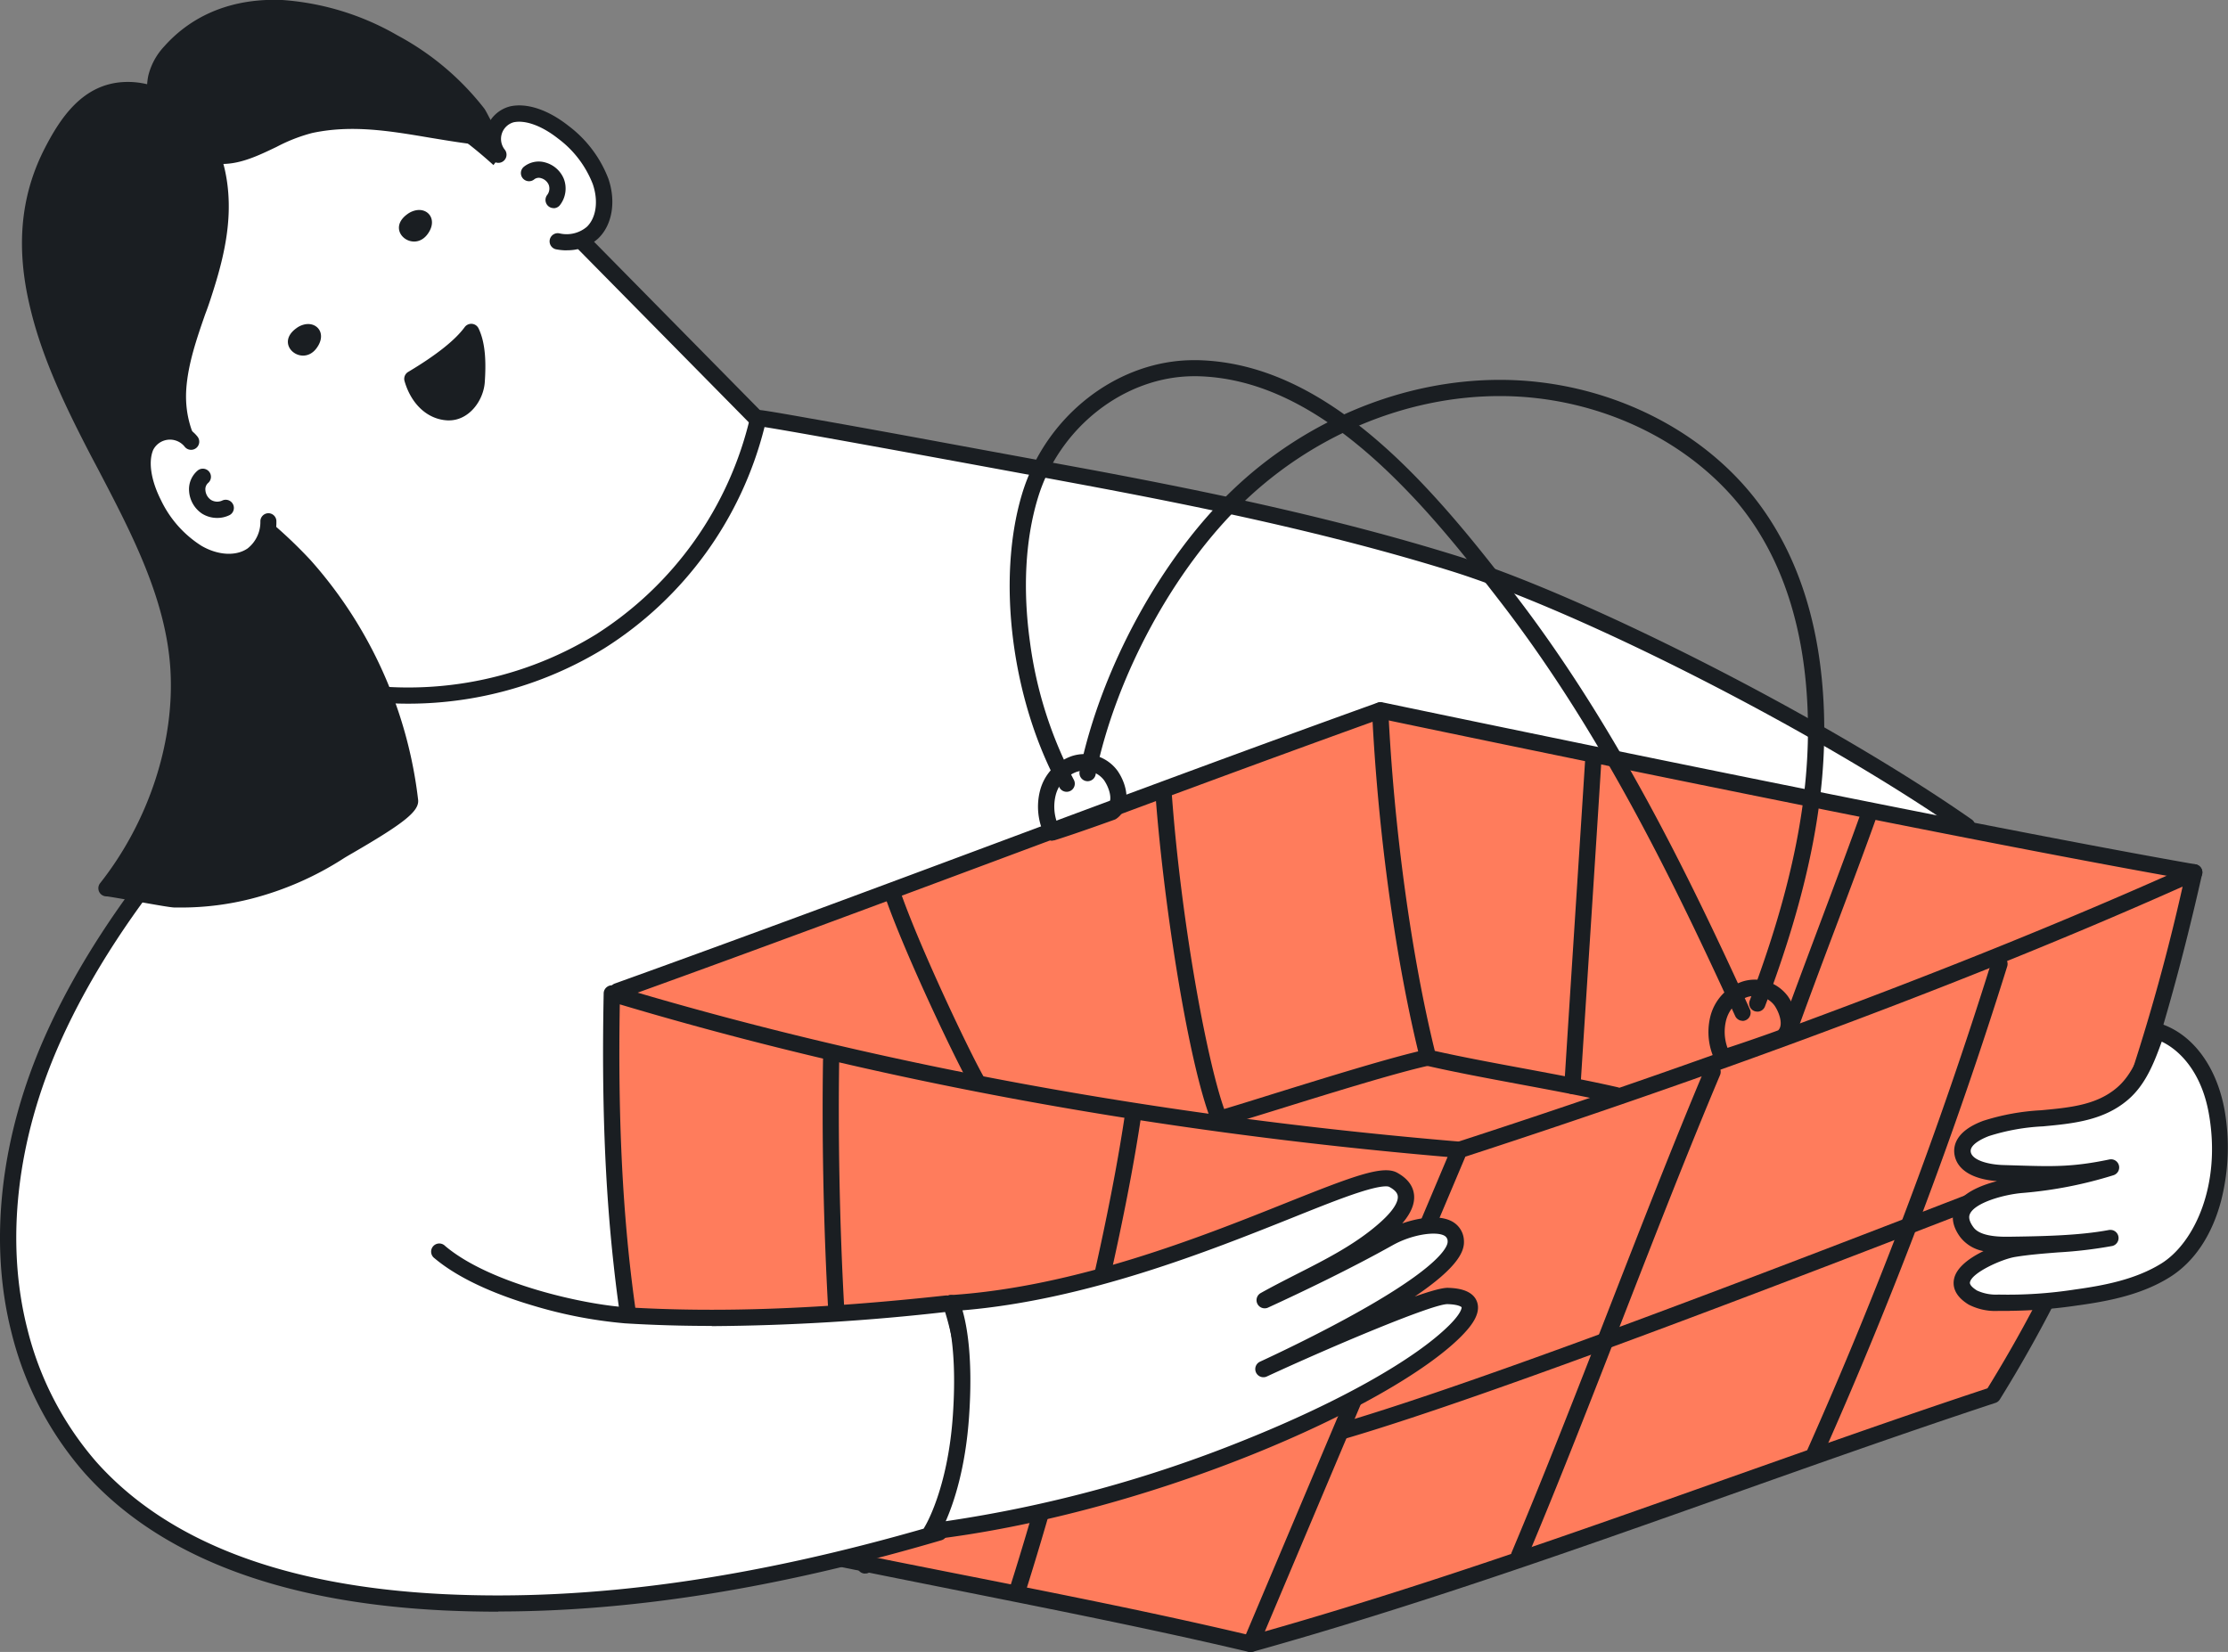
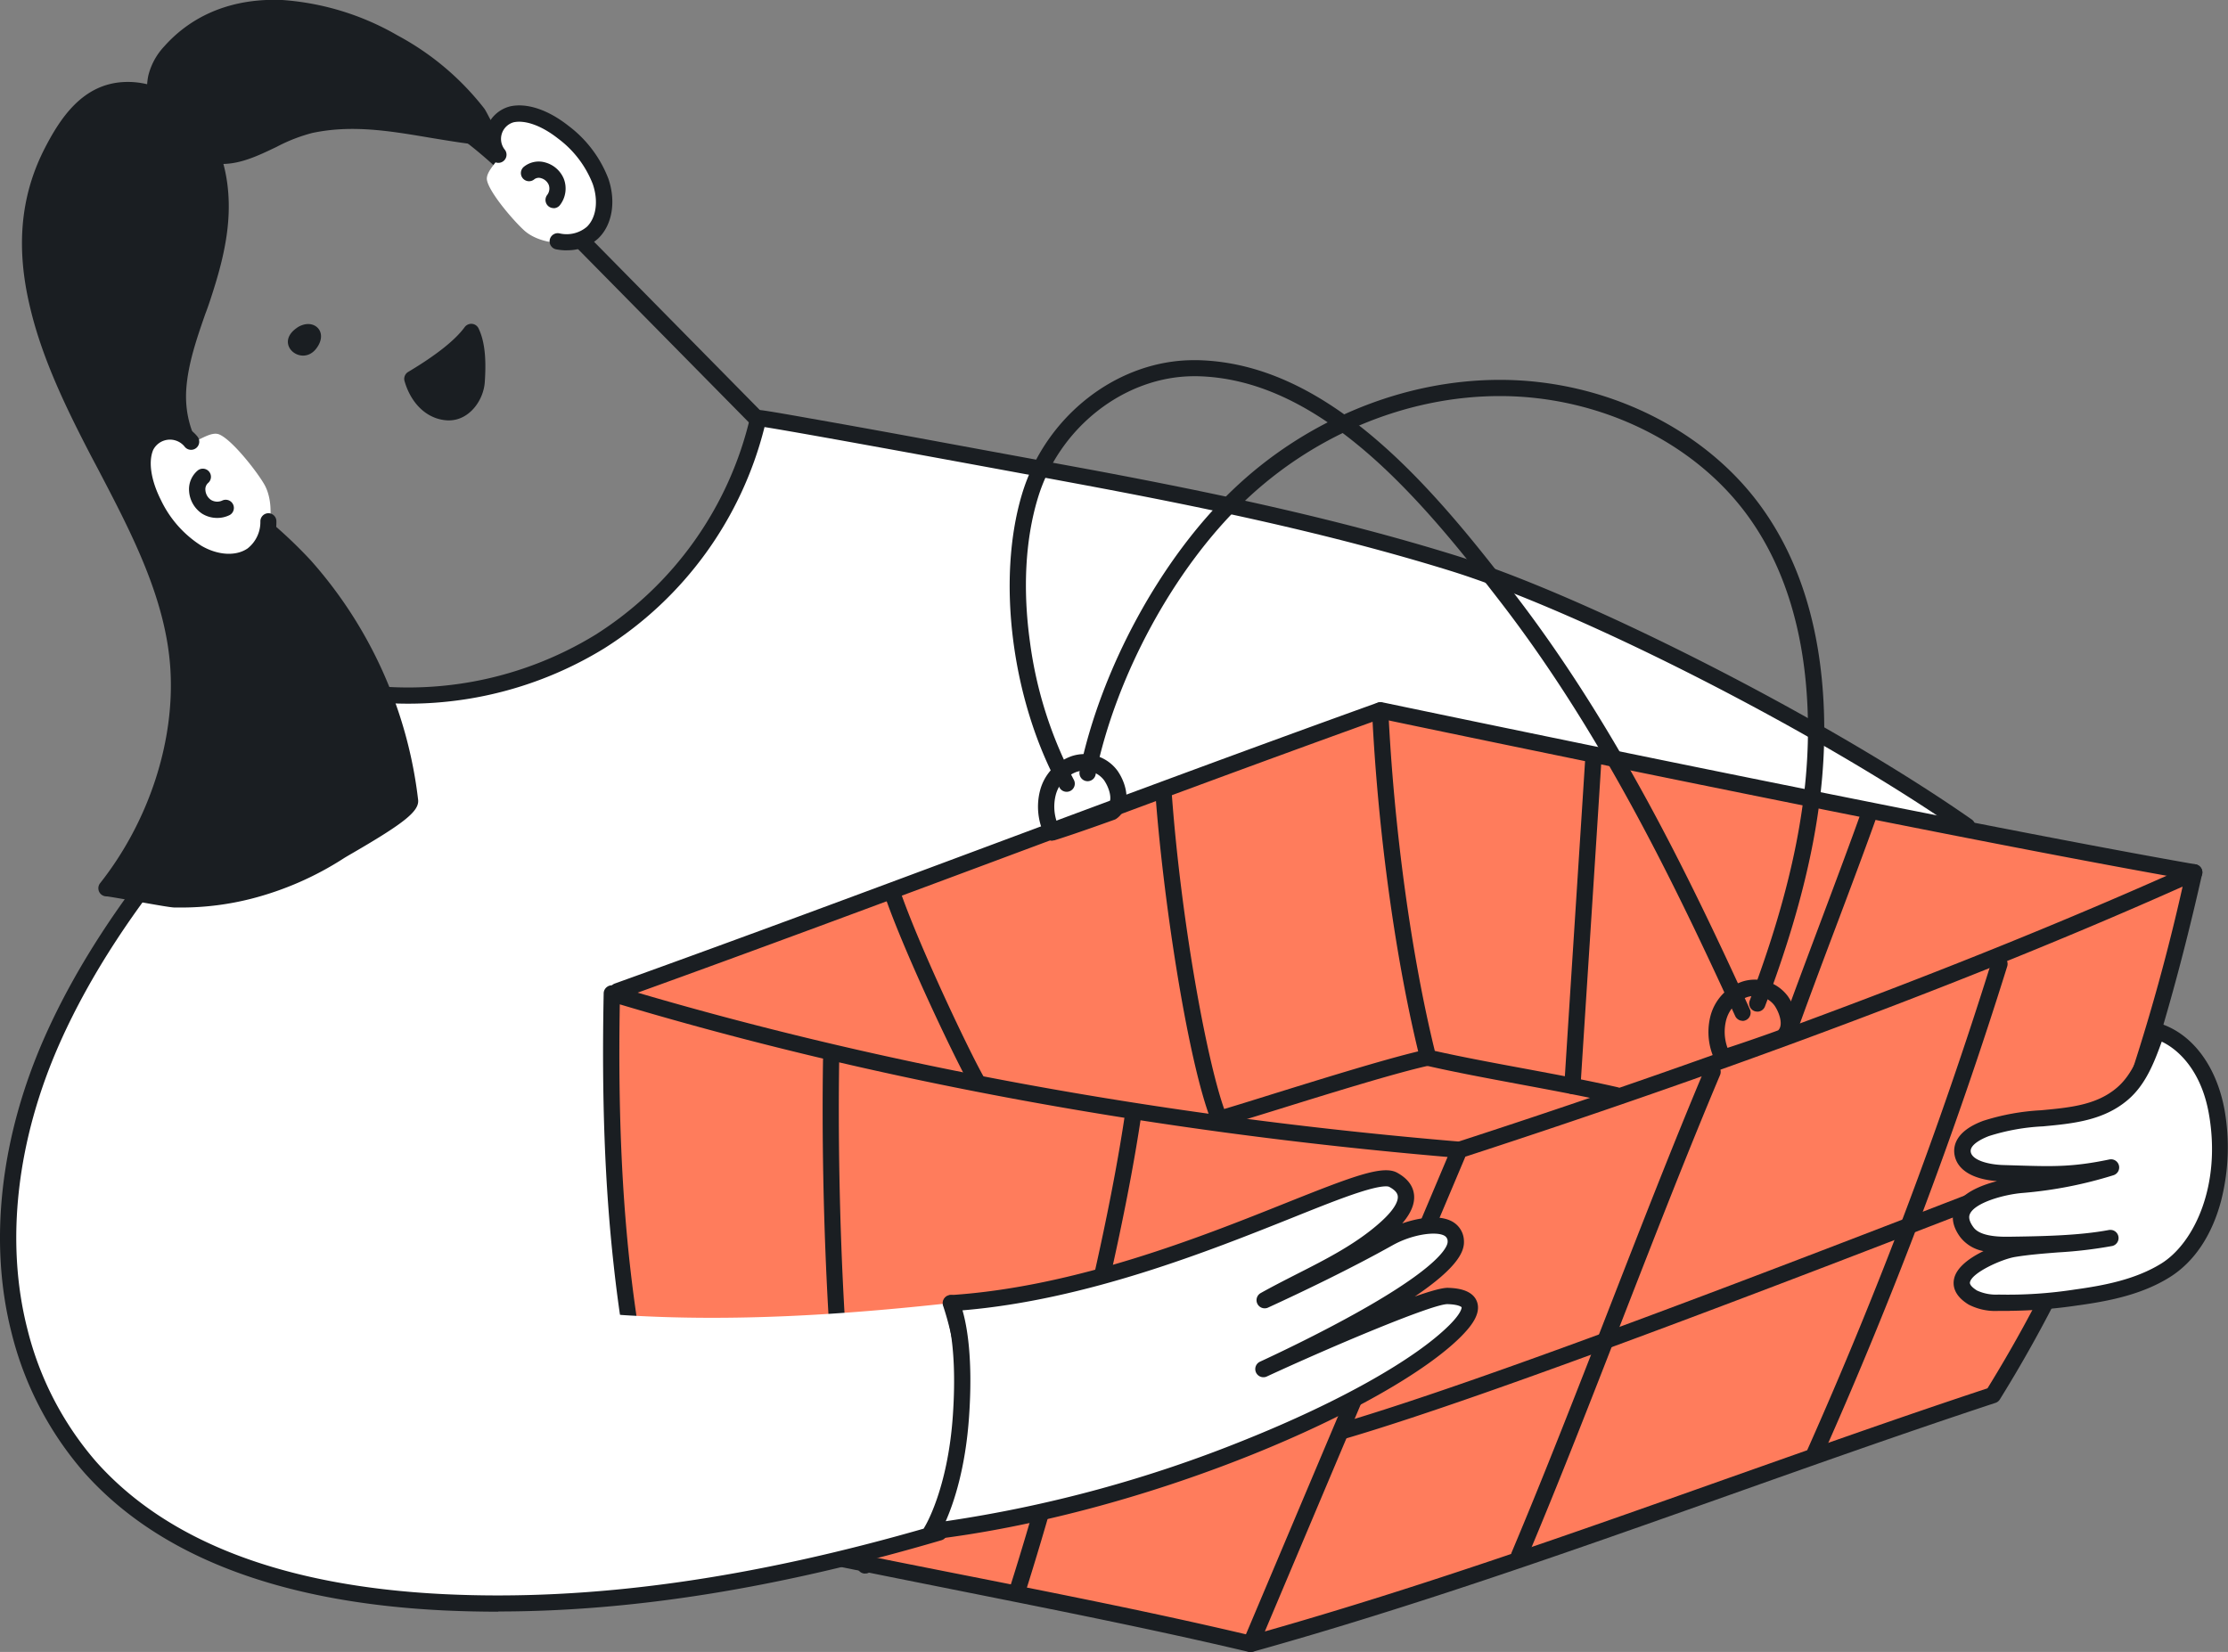
<svg xmlns="http://www.w3.org/2000/svg" viewBox="0 0 439.82 326.16">
  <rect x="0" y="0" width="439.82" height="326.16" fill="#808080" stroke="none" />
  <defs>
    <style>.cls-1{fill:#fff;}.cls-2{fill:#1a1e22;}.cls-3{fill:#ff7c5c;}</style>
  </defs>
  <g id="Layer_2" data-name="Layer 2">
    <g id="Layer_2-2" data-name="Layer 2">
-       <path class="cls-1" d="M150.1,83.4,107.82,40.47c-6.26-6.35-12.6-12.77-20.21-17.41C70,12.3,40.55,12.24,31.37,31.86,25,45.53,22.9,62.09,28,76c7.14,19.45,30,41.83,42.34,58.07a33.18,33.18,0,0,0,22.25,12.53c8.4.78,16.82-1.66,24.49-5.17,10.76-4.93,20.66-12.2,27.27-22s8.71-24.58,5.75-36Z" />
      <path class="cls-2" d="M61.09,17.44a41.33,41.33,0,0,0-11.87,1.65c-7.69,2.32-13.36,7-16.39,13.45-6.69,14.31-7.93,30.35-3.32,42.92,5,13.63,18,28.9,29.52,42.38,4.65,5.45,9,10.6,12.59,15.27A31.44,31.44,0,0,0,92.73,145c7.1.66,14.85-1,23.68-5,11.51-5.28,20.71-12.69,26.61-21.45,6.09-9,8.39-23.09,5.63-34.32l-42-42.61c-6.1-6.2-12.41-12.6-19.89-17.17a50.62,50.62,0,0,0-25.69-7ZM95.81,148.37c-1.14,0-2.26-.05-3.37-.16a34.79,34.79,0,0,1-23.38-13.16c-3.5-4.6-7.86-9.71-12.48-15.13C44.92,106.24,31.69,90.73,26.5,76.56c-4.9-13.35-3.62-30.32,3.42-45.38C33.35,23.85,39.7,18.61,48.3,16c12.34-3.72,28.48-1.44,40.15,5.68C96.27,26.46,102.72,33,109,39.34l42.29,42.93a1.56,1.56,0,0,1,.41.73c3.13,12.11.67,27.47-6,37.33-6.22,9.24-15.88,17-27.93,22.57-8,3.67-15.22,5.47-21.94,5.47Z" />
      <path class="cls-1" d="M184.75,302.8c-31.22,9.13-64.46,15.12-97.09,13.55-24.95-1.2-52.49-7.21-69.82-26.66a64.17,64.17,0,0,1-14-26.9c-4.88-19.08-1.48-39.62,6.54-57.61,11.89-26.7,33.24-49.75,54.23-69.61a72.5,72.5,0,0,0,53.82-8.92,71.15,71.15,0,0,0,31.24-44.09c.08-.36,61.16,11,67.14,12.09,23.53,4.45,47,9.4,69.91,16.5,29.76,9.23,84.59,38.36,109.16,57.52L184.75,302.8Z" />
      <path class="cls-3" d="M433.13,172.23c-49.07-8.56-160.65-32-160.65-32-50.72,18.22-99.9,37.25-150.62,55.47q33.55,22.74,69.1,42.33,17.79,9.84,36,18.94c11.52,5.75,24.13,13.82,36.53,17.34,10.43,3,22.95-8.09,32.3-13.5q17.6-10.17,35-20.73,34.72-21.13,68.48-43.78c11.26-7.55,33.92-24.1,33.92-24.1Z" />
      <path class="cls-2" d="M125.38,196.17c21,14.12,43.33,27.73,66.36,40.48,11.73,6.49,23.81,12.85,35.92,18.91,3.24,1.62,6.48,3.37,9.91,5.23,8.64,4.68,17.57,9.51,26.34,12,7.43,2.11,16.46-3.86,24.42-9.12,2.34-1.55,4.55-3,6.64-4.22,11.66-6.74,23.41-13.71,34.93-20.72,23-14,46-28.72,68.42-43.74,8.64-5.79,24.23-17.06,30.8-21.83-48.59-8.66-149-29.65-156.52-31.24-25.21,9.07-50.46,18.48-74.87,27.58-23.6,8.8-48,17.89-72.35,26.67Zm141.79,80.28a14.93,14.93,0,0,1-4.14-.57c-9.11-2.59-18.2-7.51-27-12.27-3.41-1.84-6.62-3.58-9.81-5.18-12.15-6.07-24.28-12.46-36-19-24.07-13.33-47.37-27.59-69.22-42.4a1.61,1.61,0,0,1,.36-2.84c25.35-9.11,50.73-18.57,75.29-27.73s50-18.63,75.33-27.74a1.52,1.52,0,0,1,.87-.06c1.12.23,112.11,23.5,160.59,32a1.61,1.61,0,0,1,.67,2.88c-.22.17-22.81,16.65-34,24.13-22.42,15.05-45.48,29.79-68.55,43.82-11.53,7-23.3,14-35,20.75-2,1.16-4.18,2.6-6.48,4.12-7.22,4.78-15.27,10.1-22.93,10.1Z" />
      <path class="cls-3" d="M246.91,324.56C262.6,293.37,276,259.77,288.1,227c-56.55-4.75-113-14.47-167.32-30.87-.77,38.18,1.88,70.14,12.52,104.47,37,8.78,76.64,15.15,113.61,23.94Z" />
      <path class="cls-2" d="M134.56,299.27c18.19,4.29,37.34,8.08,55.86,11.74s37.48,7.41,55.63,11.69c16.35-32.67,29.79-67.26,39.81-94.26-58.37-5-113.36-15.17-163.51-30.14-.69,41,2.88,70.49,12.21,101Zm112.35,26.89a1.55,1.55,0,0,1-.37,0c-18.46-4.38-37.92-8.23-56.75-12s-38.35-7.58-56.86-12a1.59,1.59,0,0,1-1.17-1.09A272.31,272.31,0,0,1,121.17,250c-1.78-16-2.41-33.11-2-53.89a1.59,1.59,0,0,1,.67-1.26,1.56,1.56,0,0,1,1.4-.24c51.09,15.41,107.27,25.78,167,30.8a1.64,1.64,0,0,1,1.22.74,1.59,1.59,0,0,1,.15,1.42c-10.23,27.65-24.17,63.75-41.25,97.7a1.61,1.61,0,0,1-1.44.88Z" />
      <path class="cls-3" d="M288.1,227c47.24-15.34,99.74-34.38,145-54.79C424.4,211,413.05,243.86,393.4,275.45c-49.18,16.24-96.6,35.19-146.49,49.11L288.1,227Z" />
      <path class="cls-2" d="M289.29,228.33l-39.6,93.78c30.74-8.73,61.07-19.49,90.43-29.9,17-6,34.65-12.29,52.22-18.1A272.06,272.06,0,0,0,415.86,226a403.8,403.8,0,0,0,15-50.95c-49.45,22.07-104,41.08-141.55,53.31Zm-42.38,97.83a1.59,1.59,0,0,1-1.2-.54,1.61,1.61,0,0,1-.28-1.69l41.19-97.53a1.63,1.63,0,0,1,1-.91c38.27-12.42,94.47-32,144.86-54.72a1.6,1.6,0,0,1,1.68.22,1.58,1.58,0,0,1,.55,1.59c-9.64,42.84-22,74.83-39.93,103.72a1.58,1.58,0,0,1-.86.68c-17.72,5.85-35.51,12.16-52.7,18.26-30.44,10.79-61.92,21.95-93.86,30.87a2,2,0,0,1-.43.05Z" />
      <path class="cls-2" d="M319,217.8a2.2,2.2,0,0,1-.36,0c-5.53-1.28-12.11-2.5-18.48-3.69s-13-2.42-18.6-3.71a1.62,1.62,0,0,1-1.2-1.18c-4.83-19.31-8.38-45.05-9.51-68.85a1.6,1.6,0,0,1,1.53-1.68,1.63,1.63,0,0,1,1.68,1.53c1.1,23.21,4.52,48.26,9.18,67.27,5.32,1.19,11.51,2.35,17.51,3.46,6.4,1.19,13,2.43,18.61,3.72a1.61,1.61,0,0,1-.36,3.17Z" />
      <path class="cls-2" d="M299.9,308.7a1.5,1.5,0,0,1-.62-.13,1.6,1.6,0,0,1-.86-2.1c6.3-14.93,12.78-31.58,19.05-47.67S330.23,226,336.55,211a1.61,1.61,0,1,1,3,1.25c-6.3,14.93-12.78,31.57-19.05,47.67s-12.76,32.79-19.08,47.76a1.61,1.61,0,0,1-1.48,1Z" />
      <path class="cls-2" d="M358.28,288.44a1.55,1.55,0,0,1-.66-.15,1.59,1.59,0,0,1-.8-2.12,886.57,886.57,0,0,0,36.34-96.35,1.61,1.61,0,0,1,3.07,1,887.2,887.2,0,0,1-36.49,96.72,1.6,1.6,0,0,1-1.46.95Z" />
      <path class="cls-2" d="M264.93,284.17a1.59,1.59,0,0,1-1.54-1.15,1.61,1.61,0,0,1,1.09-2c29.12-8.54,87.88-31.25,126.76-46.29,10-3.84,18.56-7.17,25.54-9.83a1.61,1.61,0,1,1,1.15,3c-7,2.66-15.58,6-25.54,9.83-38.93,15.05-97.75,37.8-127,46.37a1.41,1.41,0,0,1-.45.07Z" />
      <path class="cls-2" d="M200.87,315.41a1.34,1.34,0,0,1-.48-.08,1.6,1.6,0,0,1-1-2c8-25.23,18.44-65,22.61-92.85a1.61,1.61,0,0,1,3.18.47c-4.2,28-14.72,68-22.73,93.35a1.61,1.61,0,0,1-1.53,1.12Z" />
      <path class="cls-2" d="M240.17,221.19a1.62,1.62,0,0,1-1.51-1.07c-4.47-12.55-9.07-42.9-10.57-63.36a1.61,1.61,0,0,1,3.21-.23c1.83,25.08,6.85,52.57,10.39,62.52a1.6,1.6,0,0,1-1,2,1.7,1.7,0,0,1-.54.09Z" />
      <path class="cls-2" d="M310.4,216h-.1a1.59,1.59,0,0,1-1.5-1.7c.57-9,1.34-21,2.08-32.5s1.5-23.28,2.07-32.26a1.6,1.6,0,1,1,3.2.21c-.56,9-1.31,20.6-2.06,32.25s-1.52,23.47-2.09,32.5a1.6,1.6,0,0,1-1.6,1.5Z" />
      <path class="cls-2" d="M352.76,206.22a1.7,1.7,0,0,1-.54-.09,1.6,1.6,0,0,1-1-2c2.23-6.27,5.24-14.29,8.15-22.05s5.91-15.76,8.13-22a1.61,1.61,0,0,1,3,1.08c-2.23,6.26-5.24,14.29-8.15,22s-5.92,15.75-8.14,22a1.6,1.6,0,0,1-1.51,1.07Z" />
      <path class="cls-2" d="M240,222.73a1.61,1.61,0,0,1-.45-3.15c3-.86,7.17-2.16,12-3.67,10.44-3.24,23.44-7.27,30-8.69a1.62,1.62,0,0,1,1.91,1.24,1.6,1.6,0,0,1-1.23,1.9c-6.41,1.39-19.34,5.39-29.72,8.62-4.88,1.51-9.08,2.81-12.08,3.69a1.74,1.74,0,0,1-.45.06Z" />
      <path class="cls-2" d="M344,201.55a1.63,1.63,0,0,1-1.46-.94c-11.87-25.92-26.23-55.77-46.52-82-6.11-7.9-15.36-19.84-25.84-28.95-11.62-10.11-22.7-15.14-33.86-15.38h-.61C222,74.3,209,84.4,204.82,98.53c-2.42,8.1-2.94,17.85-1.5,28.22A80.94,80.94,0,0,0,212,154a1.61,1.61,0,0,1-2.82,1.55c-9.44-17.19-12.5-41-7.45-57.92,4.61-15.47,18.82-26.52,33.95-26.52h.67c11.95.26,23.7,5.55,35.91,16.18,10.72,9.31,20.08,21.4,26.27,29.4,20.5,26.47,35,56.51,46.91,82.6a1.61,1.61,0,0,1-.8,2.13,1.56,1.56,0,0,1-.67.15Z" />
      <path class="cls-2" d="M346.9,199.73a1.63,1.63,0,0,1-.57-.1,1.6,1.6,0,0,1-.93-2.07c8.42-22.26,12.05-40.43,11.44-57.18-.56-15.54-4.53-28.51-11.81-38.53-10.52-14.5-29.17-23.56-48.66-23.65h-.29c-18.25,0-36.64,7.58-50.48,20.83s-25.33,34.42-29.34,54a1.61,1.61,0,0,1-3.15-.65c4.14-20.19,16-42.05,30.27-55.69C257.81,82.9,277,75,296.08,75h.3c20.5.09,40.14,9.66,51.25,25,7.66,10.55,11.84,24.11,12.42,40.3.63,17.2-3.07,35.76-11.65,58.44a1.6,1.6,0,0,1-1.5,1Z" />
      <path class="cls-2" d="M346.39,196.64a5.15,5.15,0,0,0-1.5.23,6.63,6.63,0,0,0-4.15,4.59,9.32,9.32,0,0,0,.28,5.43c3.66-1.19,8.79-3,10-3.46,1.05-1,.28-3.45-.73-4.91a4.73,4.73,0,0,0-3.87-1.88Zm-6.29,13.84a1.6,1.6,0,0,1-1.45-.91,12.78,12.78,0,0,1-1-8.95,9.8,9.8,0,0,1,6.28-6.81,8.11,8.11,0,0,1,9,2.88h0c2.09,3,2.74,7.36-.17,9.46a1.47,1.47,0,0,1-.39.21c-.31.11-7.68,2.78-11.77,4a2,2,0,0,1-.47.07Z" />
      <path class="cls-2" d="M214.05,152.17a5.14,5.14,0,0,0-1.5.22A6.63,6.63,0,0,0,208.4,157a9.32,9.32,0,0,0,.28,5.43c3.66-1.19,8.79-3,10-3.46,1.06-1,.28-3.45-.73-4.92h0a4.72,4.72,0,0,0-3.87-1.87ZM207.76,166a1.61,1.61,0,0,1-1.45-.91,12.78,12.78,0,0,1-1-9,9.8,9.8,0,0,1,6.28-6.81,8.09,8.09,0,0,1,9,2.88h0c2.09,3,2.74,7.36-.17,9.46a1.47,1.47,0,0,1-.39.21c-.31.11-7.68,2.78-11.77,4.05a1.58,1.58,0,0,1-.47.07Z" />
      <path class="cls-2" d="M170.79,310.69a1.59,1.59,0,0,1-1.57-1.29c-5.7-28.26-7.2-71.62-6.75-100.16a1.62,1.62,0,0,1,1.61-1.58h0a1.61,1.61,0,0,1,1.58,1.63c-.44,28.38,1,71.46,6.69,99.48a1.6,1.6,0,0,1-1.26,1.89,1.66,1.66,0,0,1-.32,0Z" />
      <path class="cls-2" d="M193.11,215.48a1.6,1.6,0,0,1-1.38-.78c-2.53-4.21-12.77-25.61-16.87-37.25a1.61,1.61,0,0,1,3-1.07c4.05,11.48,14.11,32.53,16.59,36.67a1.6,1.6,0,0,1-.55,2.2,1.55,1.55,0,0,1-.82.23Z" />
      <path class="cls-2" d="M388.34,164.73a1.59,1.59,0,0,1-.92-.29c-27.92-19.51-75.2-43.7-101.16-51.75-23.83-7.39-48.63-12.47-69.74-16.46-7.26-1.37-56.86-10.55-65.6-11.91A72.45,72.45,0,0,1,119.3,128a74,74,0,0,1-55,9.12A1.61,1.61,0,1,1,65,134a70.78,70.78,0,0,0,52.6-8.71,69.51,69.51,0,0,0,30.52-43.08c.34-1.48,1.85-1.27,2.5-1.18.45.06,1.12.17,2,.31,1.62.27,4,.68,7,1.22,5.25.92,12.55,2.23,21.69,3.91,16.19,3,32.93,6.06,35.79,6.6,21.2,4,46.1,9.11,70.09,16.55,26.22,8.13,73.91,32.52,102.06,52.19a1.61,1.61,0,0,1-.93,2.92Z" />
      <path class="cls-1" d="M86.83,247.21c9.41,7.95,28.7,12,36.65,12.47,21.43,1.31,42.94-.07,64.25-2.42a62.19,62.19,0,0,1-2.34,44.85l.06.49c-31.43,9.25-64.92,15.34-97.79,13.75-24.95-1.2-52.49-7.21-69.82-26.66a64.17,64.17,0,0,1-14-26.9c-4.88-19.08-1.48-39.62,6.54-57.61,11.89-26.7,33.24-49.75,54.23-69.61L86.83,247.21Z" />
      <path class="cls-2" d="M98.39,318.21q-5.46,0-10.8-.25c-32.4-1.57-56.26-10.72-70.95-27.2A66.18,66.18,0,0,1,2.29,263.19C-2.3,245.24.06,224.41,8.92,204.52c12.61-28.29,35.8-52.33,54.6-70.12a1.61,1.61,0,0,1,2.21,2.34c-18.59,17.57-41.5,41.32-53.88,69.09C3.28,225.06,1,245.14,5.4,262.39A63,63,0,0,0,19,288.62c14.09,15.82,37.2,24.61,68.7,26.13,29.06,1.4,60.54-3,96.22-13.39a60.27,60.27,0,0,0,2.24-43.6,1.61,1.61,0,0,1,3.06-1A63.52,63.52,0,0,1,187,302.36v0a1.61,1.61,0,0,1-1.14,1.74c-32.08,9.44-60.83,14.07-87.51,14.07Z" />
-       <path class="cls-2" d="M140.53,261.79c-5.93,0-11.62-.17-17.15-.51a89.45,89.45,0,0,1-18.14-3.5c-5.88-1.73-14-4.76-19.45-9.34A1.61,1.61,0,1,1,87.87,246c8.92,7.55,27.66,11.6,35.71,12.1,18.25,1.11,38.3.38,63.1-2.32A1.61,1.61,0,0,1,187,259a430.69,430.69,0,0,1-46.5,2.83Z" />
      <path class="cls-1" d="M187.73,257.26c40.9-2.65,81.31-27.54,87.22-24.35,5.28,2.86,1.15,7.3-1.41,9.6-6.94,6.22-15.89,9.68-24,14.22,7.6-3.48,16.82-8,24.53-12.27,4.4-2.47,13-4.36,13.25.6.37,7.06-30.32,21.71-38,25.28,7.75-3.58,32.62-14.59,36.5-14.46,5.09.17,5.8,2.5,1.41,6.88-13.7,13.67-60.7,34.44-103.36,39.57,0,0,4.76-7.48,5.81-22.79,1.13-16.46-1.92-22.28-1.92-22.28Z" />
      <path class="cls-2" d="M190,258.71c.89,3.06,2.09,9.55,1.3,20.94-.7,10.31-3.05,17.17-4.61,20.7a257.09,257.09,0,0,0,59.14-16.09c18.44-7.4,33.5-15.86,40.29-22.64,2.54-2.54,2.42-3.51,2.41-3.52h0s-.43-.54-2.75-.61c-2.86-.1-23,8.4-35.76,14.31h0a1.61,1.61,0,0,1-1.35-2.92h0c3.74-1.73,13.35-6.28,21.92-11.26,14.63-8.5,15.22-11.89,15.18-12.48a1.24,1.24,0,0,0-.67-1.18c-1.62-.89-6.32-.27-10.19,1.9-8.34,4.67-18,9.29-24.63,12.33a1.61,1.61,0,0,1-1.46-2.86c2.35-1.32,4.79-2.56,7.16-3.77,5.77-2.93,11.74-5.95,16.53-10.25,3.17-2.84,3.5-4.43,3.42-5.13s-.65-1.29-1.7-1.85c-.16-.09-1.19-.44-5.86,1.07-3.46,1.11-8.05,2.94-13.35,5.07-16.22,6.48-40.5,16.2-65,18.24Zm-6.11,45.23a1.61,1.61,0,0,1-1.36-2.47c.05-.07,4.57-7.4,5.57-22,1.07-15.56-1.71-21.37-1.74-21.42a1.61,1.61,0,0,1,1.32-2.35c24.72-1.61,49.66-11.58,66.16-18.18,13.15-5.25,19.08-7.52,21.93-6,2,1.09,3.15,2.54,3.36,4.3s-.55,3.66-2.32,5.73c3.34-1.16,7.37-1.75,9.85-.38a4.48,4.48,0,0,1,2.33,3.82c.1,1.94-.95,5.08-9.71,11,3.08-1.08,5.49-1.77,6.61-1.72s4.65.15,5.64,2.65-1.33,5.16-3.15,7c-7.07,7.06-22.54,15.79-41.35,23.34-20.92,8.39-43.28,14.32-62.95,16.69Z" />
      <path class="cls-1" d="M392.14,222.79c-2.42.89-5.11,2.52-4.68,5,.53,2.95,4.83,3.83,8.08,3.91,8.55.21,12.81.62,21.21-1.15A80.59,80.59,0,0,1,399.11,234c-3.71.31-15.76,2.74-10.78,9.37,1.72,2.29,5.21,2.52,8.13,2.47,6.32-.08,14-.18,20.21-1.36-5.86,1.23-13.27,1.17-19.19,2.17-3.31.56-15,5.28-8,9.57a10.09,10.09,0,0,0,5,1,89.84,89.84,0,0,0,15.36-1c6.16-.84,12.44-2.08,17.71-5.38,9.7-6.08,12-20.88,10.06-31.38-1.25-6.88-5.13-13.78-11.8-15.87-1.65,4.56-3.21,9.31-6.75,12.35-7.35,6.29-18.17,3.65-26.9,6.86Z" />
      <path class="cls-2" d="M416.67,242.83A1.61,1.61,0,0,1,417,246a86.65,86.65,0,0,1-10.69,1.27c-3.05.24-5.94.47-8.56.91s-8.5,3.09-8.87,5c-.12.62.95,1.35,1.41,1.63a9,9,0,0,0,4.23.79,86.18,86.18,0,0,0,15.08-1c5.89-.81,12-2,17.08-5.15,6.58-4.12,11.89-15.66,9.33-29.73-1.42-7.81-5.49-12.25-9.27-14.06-1.53,4.23-3.2,8.51-6.66,11.47-4.83,4.14-10.92,4.71-16.8,5.26a41.63,41.63,0,0,0-10.58,1.89c-.67.24-3.95,1.54-3.66,3.17s3.5,2.51,6.54,2.58l2.95.09c6.67.2,10.7.31,17.89-1.2a1.61,1.61,0,0,1,.81,3.11,82.8,82.8,0,0,1-18,3.51c-3.7.31-9.35,1.92-10.35,4.13-.12.27-.48,1.08.72,2.68s4.31,1.86,6.83,1.83h.11c6.13-.09,13.77-.19,19.82-1.34a1.53,1.53,0,0,1,.3,0Zm-19.95,16c-.78,0-1.55,0-2.31,0a11.46,11.46,0,0,1-5.8-1.26c-2.84-1.74-3.14-3.68-2.88-5,.45-2.34,3.12-4.24,5.82-5.55A7.56,7.56,0,0,1,387,244.3c-1.93-2.58-1.65-4.64-1.08-5.92,1.27-2.82,5.12-4.36,8.3-5.18-4.82-.37-7.85-2.22-8.38-5.17-.29-1.63.07-4.67,5.7-6.75h0a45.26,45.26,0,0,1,11.4-2.07c5.63-.53,10.95-1,15-4.5,3-2.58,4.46-6.6,6-10.86l.3-.82a1.6,1.6,0,0,1,2-1c6.5,2,11.32,8.44,12.9,17.12a42.68,42.68,0,0,1-.7,18c-1.82,6.81-5.31,12-10.09,15-5.55,3.48-12.1,4.76-18.34,5.61a96.34,96.34,0,0,1-13.32,1.05Z" />
      <path class="cls-2" d="M39,25.19c-3.32-4.51-8.73-7.63-14.32-7.4C17.15,18.1,13.05,24.48,10,30.5c-9.89,19.64.13,41,9.32,58.66,6.86,13.21,14.81,27.29,15.87,42.47C36.28,147,30.5,163.34,21,175.35c.13-.15,12.18,2.17,13.54,2.21a54.15,54.15,0,0,0,14.62-1.63A60.54,60.54,0,0,0,67,168.1c2-1.26,14.17-7.82,13.93-10a84.38,84.38,0,0,0-20.8-46.4c-9.41-10.62-26-18.31-24.92-35,.42-6.22,2.78-12.11,4.77-18a59.73,59.73,0,0,0,3.56-16.79c.19-5.74-1-11.67-4.33-16.37L39,25.19Z" />
      <path class="cls-2" d="M23.94,174.16l3.34.58c2.67.48,6.71,1.19,7.33,1.21a52.14,52.14,0,0,0,14.18-1.58,58.41,58.41,0,0,0,17.34-7.63c.39-.25,1.09-.65,2.05-1.21,6.68-3.88,10.42-6.4,11.13-7.52a82.92,82.92,0,0,0-20.38-45.25,91.6,91.6,0,0,0-8.69-8.15c-8.6-7.42-17.5-15.09-16.63-28C34,71.17,35.77,66,37.5,61l1-2.78c1.6-4.79,3.27-10.47,3.47-16.34.15-4.19-.44-10.25-4-15.39l-.23-.33c-3.21-4.36-8.18-6.95-13-6.74-6.55.27-10.24,5.84-13.25,11.82C2.19,49.63,11,69.57,20.76,88.42l1.63,3.12c6.6,12.61,13.43,25.65,14.42,40S33,161.61,23.94,174.16Zm-1.68,2.21Zm0,0a2,2,0,0,1-.3.28,1.58,1.58,0,0,0,.3-.28ZM36,179.18c-.49,0-1,0-1.48,0-.77,0-3.46-.48-7.8-1.25-2.23-.4-5-.88-5.62-.95a1.65,1.65,0,0,1-1.07-.34,1.61,1.61,0,0,1-.27-2.26h0c9.68-12.26,14.85-28.19,13.85-42.62C32.66,118.09,26,105.35,19.55,93L17.91,89.9C13.44,81.28,8.45,71.23,6,60.94,3.11,49.14,4,39,8.58,29.78c3.29-6.53,7.76-13.25,16-13.59,5.84-.25,11.85,2.84,15.69,8h0l.27.39C44.63,30.49,45.3,37.29,45.14,42c-.21,6.29-2,12.25-3.64,17.25-.31.94-.64,1.88-1,2.81-1.67,4.81-3.39,9.79-3.73,14.81C36.06,88.14,44,95,52.34,102.17a92.89,92.89,0,0,1,9,8.46,86.13,86.13,0,0,1,21.2,47.29c.24,2.19-2.62,4.52-12.73,10.39-.9.52-1.6.93-1.93,1.14a62.11,62.11,0,0,1-18.29,8A56,56,0,0,1,36,179.18Z" />
      <path class="cls-2" d="M93,65.52c1.33,2.76,1.27,6.73,1.07,9.79s-2.61,6.2-5.67,6.06c-3.57-.16-6-3.15-7-6.58,3.78-2.25,9-5.73,11.63-9.27Z" />
      <path class="cls-2" d="M83.35,75.49c.9,2.15,2.62,4.16,5.15,4.28,2.11.1,3.85-2.33,4-4.57a28.84,28.84,0,0,0-.15-6.46,50.7,50.7,0,0,1-9,6.75ZM88.64,83h-.28c-3.92-.18-7.17-3.15-8.5-7.75a1.6,1.6,0,0,1,.72-1.82c5.51-3.29,9.26-6.26,11.15-8.84a1.62,1.62,0,0,1,1.44-.65,1.59,1.59,0,0,1,1.3.9c1.5,3.1,1.45,7.29,1.23,10.59C95.45,79.13,92.57,83,88.64,83Z" />
      <path class="cls-1" d="M37.73,87.06a10.87,10.87,0,0,0-1-.85c-2.54-1.78-6.59-1.15-8,2s-.32,7.61,1.54,11.27a23.54,23.54,0,0,0,8.61,9.71c3.63,2.11,7.91,2.49,10.84.46,3.94-2.73,4.67-10.14,2.46-14-1.4-2.46-6.29-8.76-8.89-9.87-1.85-.8-4.88,2-5.58,1.32Z" />
      <path class="cls-2" d="M45.13,112.54a14.14,14.14,0,0,1-7-2,25,25,0,0,1-9.24-10.37c-2.43-4.8-3-9.41-1.58-12.65a6.93,6.93,0,0,1,11.63-1.37,1.61,1.61,0,1,1-2.52,2,3.72,3.72,0,0,0-6.17.66c-1,2.33-.46,6,1.51,9.9a21.73,21.73,0,0,0,8,9.05c3.26,1.9,6.84,2.1,9.12.52a6.63,6.63,0,0,0,2.52-5.37A1.6,1.6,0,0,1,53,101.33h0A1.59,1.59,0,0,1,54.56,103a9.75,9.75,0,0,1-3.9,8,9.69,9.69,0,0,1-5.53,1.61Z" />
      <path class="cls-2" d="M42.88,102.26a5.6,5.6,0,0,1-3-.85A5.8,5.8,0,0,1,37.33,97,4.83,4.83,0,0,1,39,92.92a1.6,1.6,0,0,1,2.08,2.44,1.65,1.65,0,0,0-.53,1.42,2.53,2.53,0,0,0,1.1,1.92,2.36,2.36,0,0,0,2.26.11,1.61,1.61,0,0,1,1.45,2.87,5.44,5.44,0,0,1-2.47.58Z" />
      <path class="cls-1" d="M98.39,30.69a9.41,9.41,0,0,1-.6-1.11c-1.17-2.67.15-6.3,3.27-7s7.09,1.11,10.13,3.5a22.1,22.1,0,0,1,7.39,9.74c1.27,3.74.84,7.76-1.58,10.1-3.24,3.13-10.21,2.44-13.38-.3-2-1.75-6.93-7.43-7.48-10-.4-1.86,2.72-4.15,2.25-4.91Z" />
      <path class="cls-2" d="M111.92,49.43a10.91,10.91,0,0,1-2-.18,1.61,1.61,0,1,1,.58-3.16,6.18,6.18,0,0,0,5.35-1.31c1.85-1.79,2.31-5.1,1.17-8.43a20.43,20.43,0,0,0-6.86-9c-3.2-2.52-6.48-3.71-8.79-3.2a3.41,3.41,0,0,0-1.7,5.43,1.61,1.61,0,0,1-2.45,2.08A6.63,6.63,0,0,1,100.71,21c3.29-.73,7.47.66,11.47,3.81a23.63,23.63,0,0,1,7.92,10.48c1.54,4.51.76,9.13-2,11.78a8.89,8.89,0,0,1-6.2,2.34Z" />
      <path class="cls-2" d="M109.3,41.09a1.59,1.59,0,0,1-1-.34,1.62,1.62,0,0,1-.28-2.26,2.09,2.09,0,0,0,.3-2,2.31,2.31,0,0,0-1.51-1.31,1.46,1.46,0,0,0-1.32.21,1.61,1.61,0,1,1-2-2.52,4.65,4.65,0,0,1,4.16-.79,5.54,5.54,0,0,1,3.66,3.25,5.35,5.35,0,0,1-.77,5.16,1.59,1.59,0,0,1-1.26.62Z" />
      <path class="cls-2" d="M60.45,64c2.32-.27,4,2,2.1,4.66-2.8,4-8.61-.63-4-3.89A4.1,4.1,0,0,1,60.45,64Z" />
-       <path class="cls-2" d="M82.37,41.48c2.33-.27,3.95,2.05,2.1,4.66-2.8,4-8.61-.63-4-3.9a4.19,4.19,0,0,1,1.89-.76Z" />
      <path class="cls-2" d="M94.31,22.38c.39.54,2.59,4.84,2.93,4.86-12.14-.86-23.64-5.15-35.87-2.57-6.31,1.34-12.72,7-19,6-6.77-1.08-13-8.23-11.51-15.36a11.5,11.5,0,0,1,2.77-5.07C50-8.2,82.43,6.22,94.31,22.38Z" />
      <path class="cls-2" d="M93,23.33h0Zm4.35,2.31ZM54,3.21c-7.86,0-14.47,2.79-19.19,8.11a9.8,9.8,0,0,0-2.41,4.34,10.24,10.24,0,0,0,1.8,7.89,13.19,13.19,0,0,0,8.39,5.54c3.34.54,6.88-1.16,10.62-2.95a36.13,36.13,0,0,1,7.83-3c8.42-1.78,16.55-.41,24.41.92,2.84.48,5.76,1,8.69,1.31l-.31-.55c-.32-.57-.71-1.29-.82-1.45C86.24,14.12,70.82,4,55.58,3.25c-.53,0-1.06,0-1.58,0ZM43.88,32.41a12,12,0,0,1-1.79-.14,16.3,16.3,0,0,1-10.54-6.91A13.34,13.34,0,0,1,29.26,15,12.94,12.94,0,0,1,32.4,9.18C38.11,2.76,46.17-.4,55.73,0A52.77,52.77,0,0,1,78.49,7,54,54,0,0,1,95.6,21.43h0c.18.25.43.69,1,1.8.46.81,1.27,2.29,1.6,2.76a1.6,1.6,0,0,1-1.12,2.85c-4.15-.29-8.24-1-12.21-1.65-7.91-1.34-15.38-2.6-23.21-.94A32.66,32.66,0,0,0,54.6,29c-3.47,1.66-7,3.37-10.72,3.37Z" />
    </g>
  </g>
</svg>